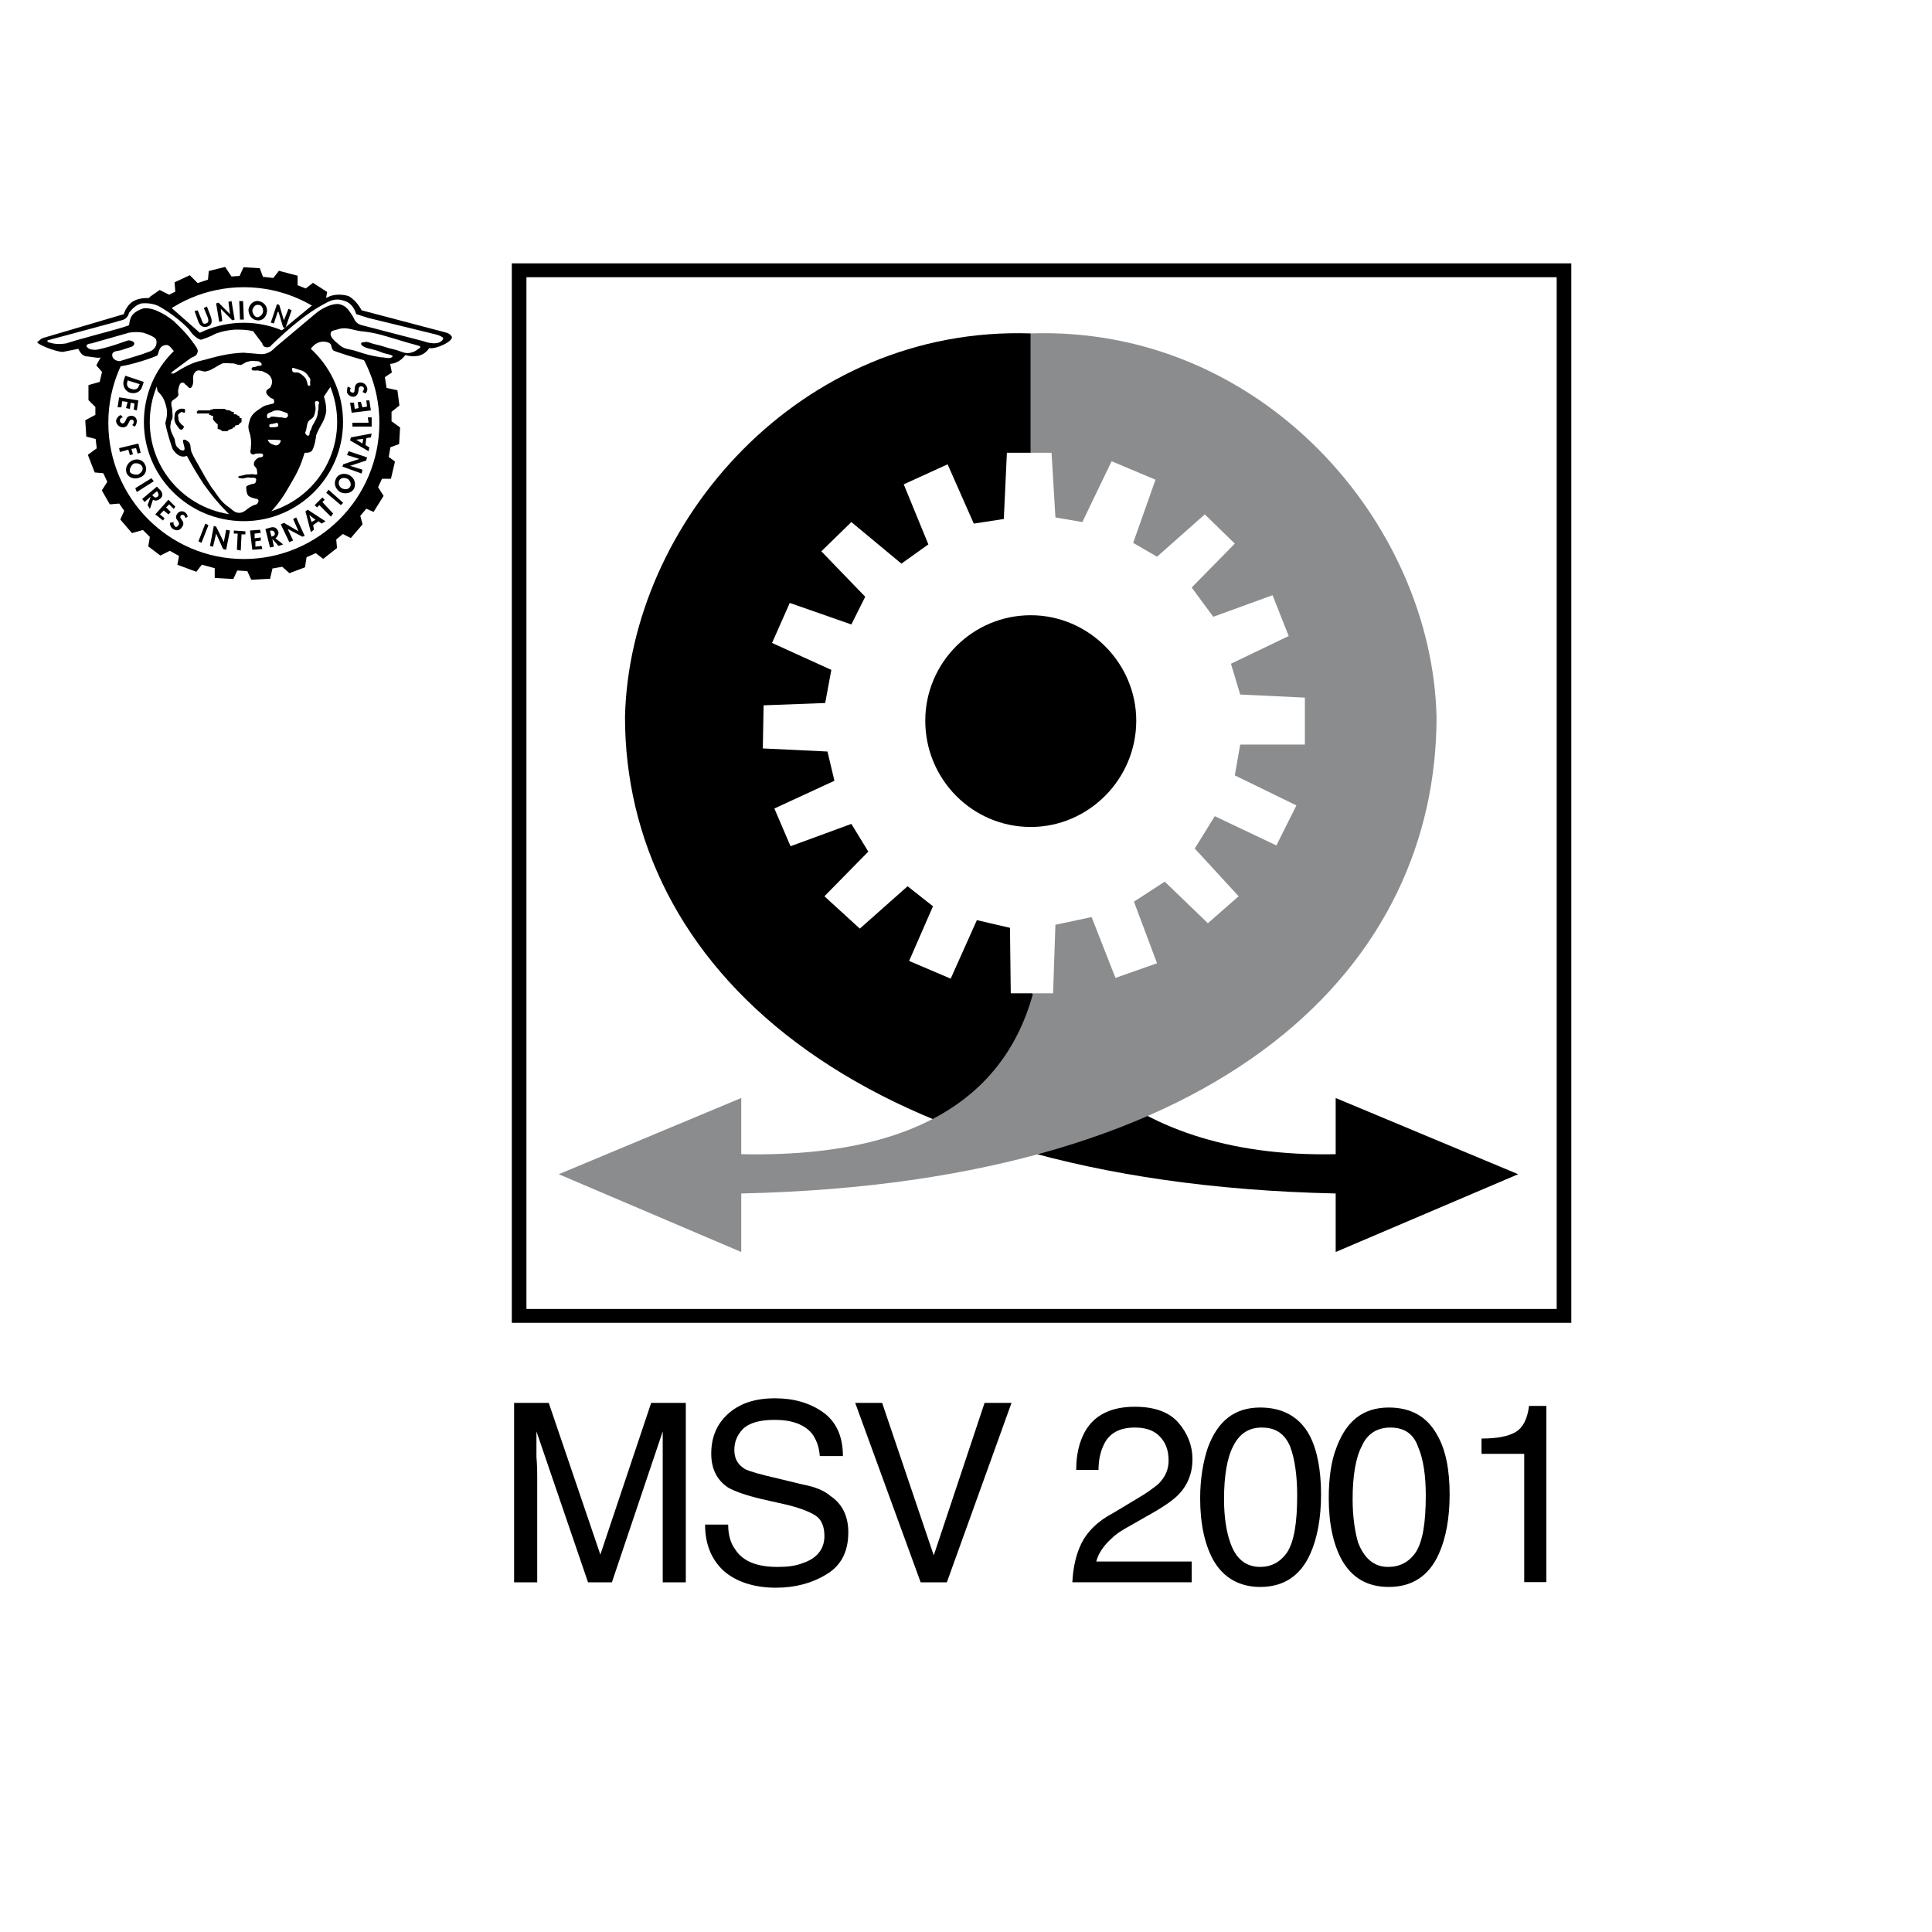
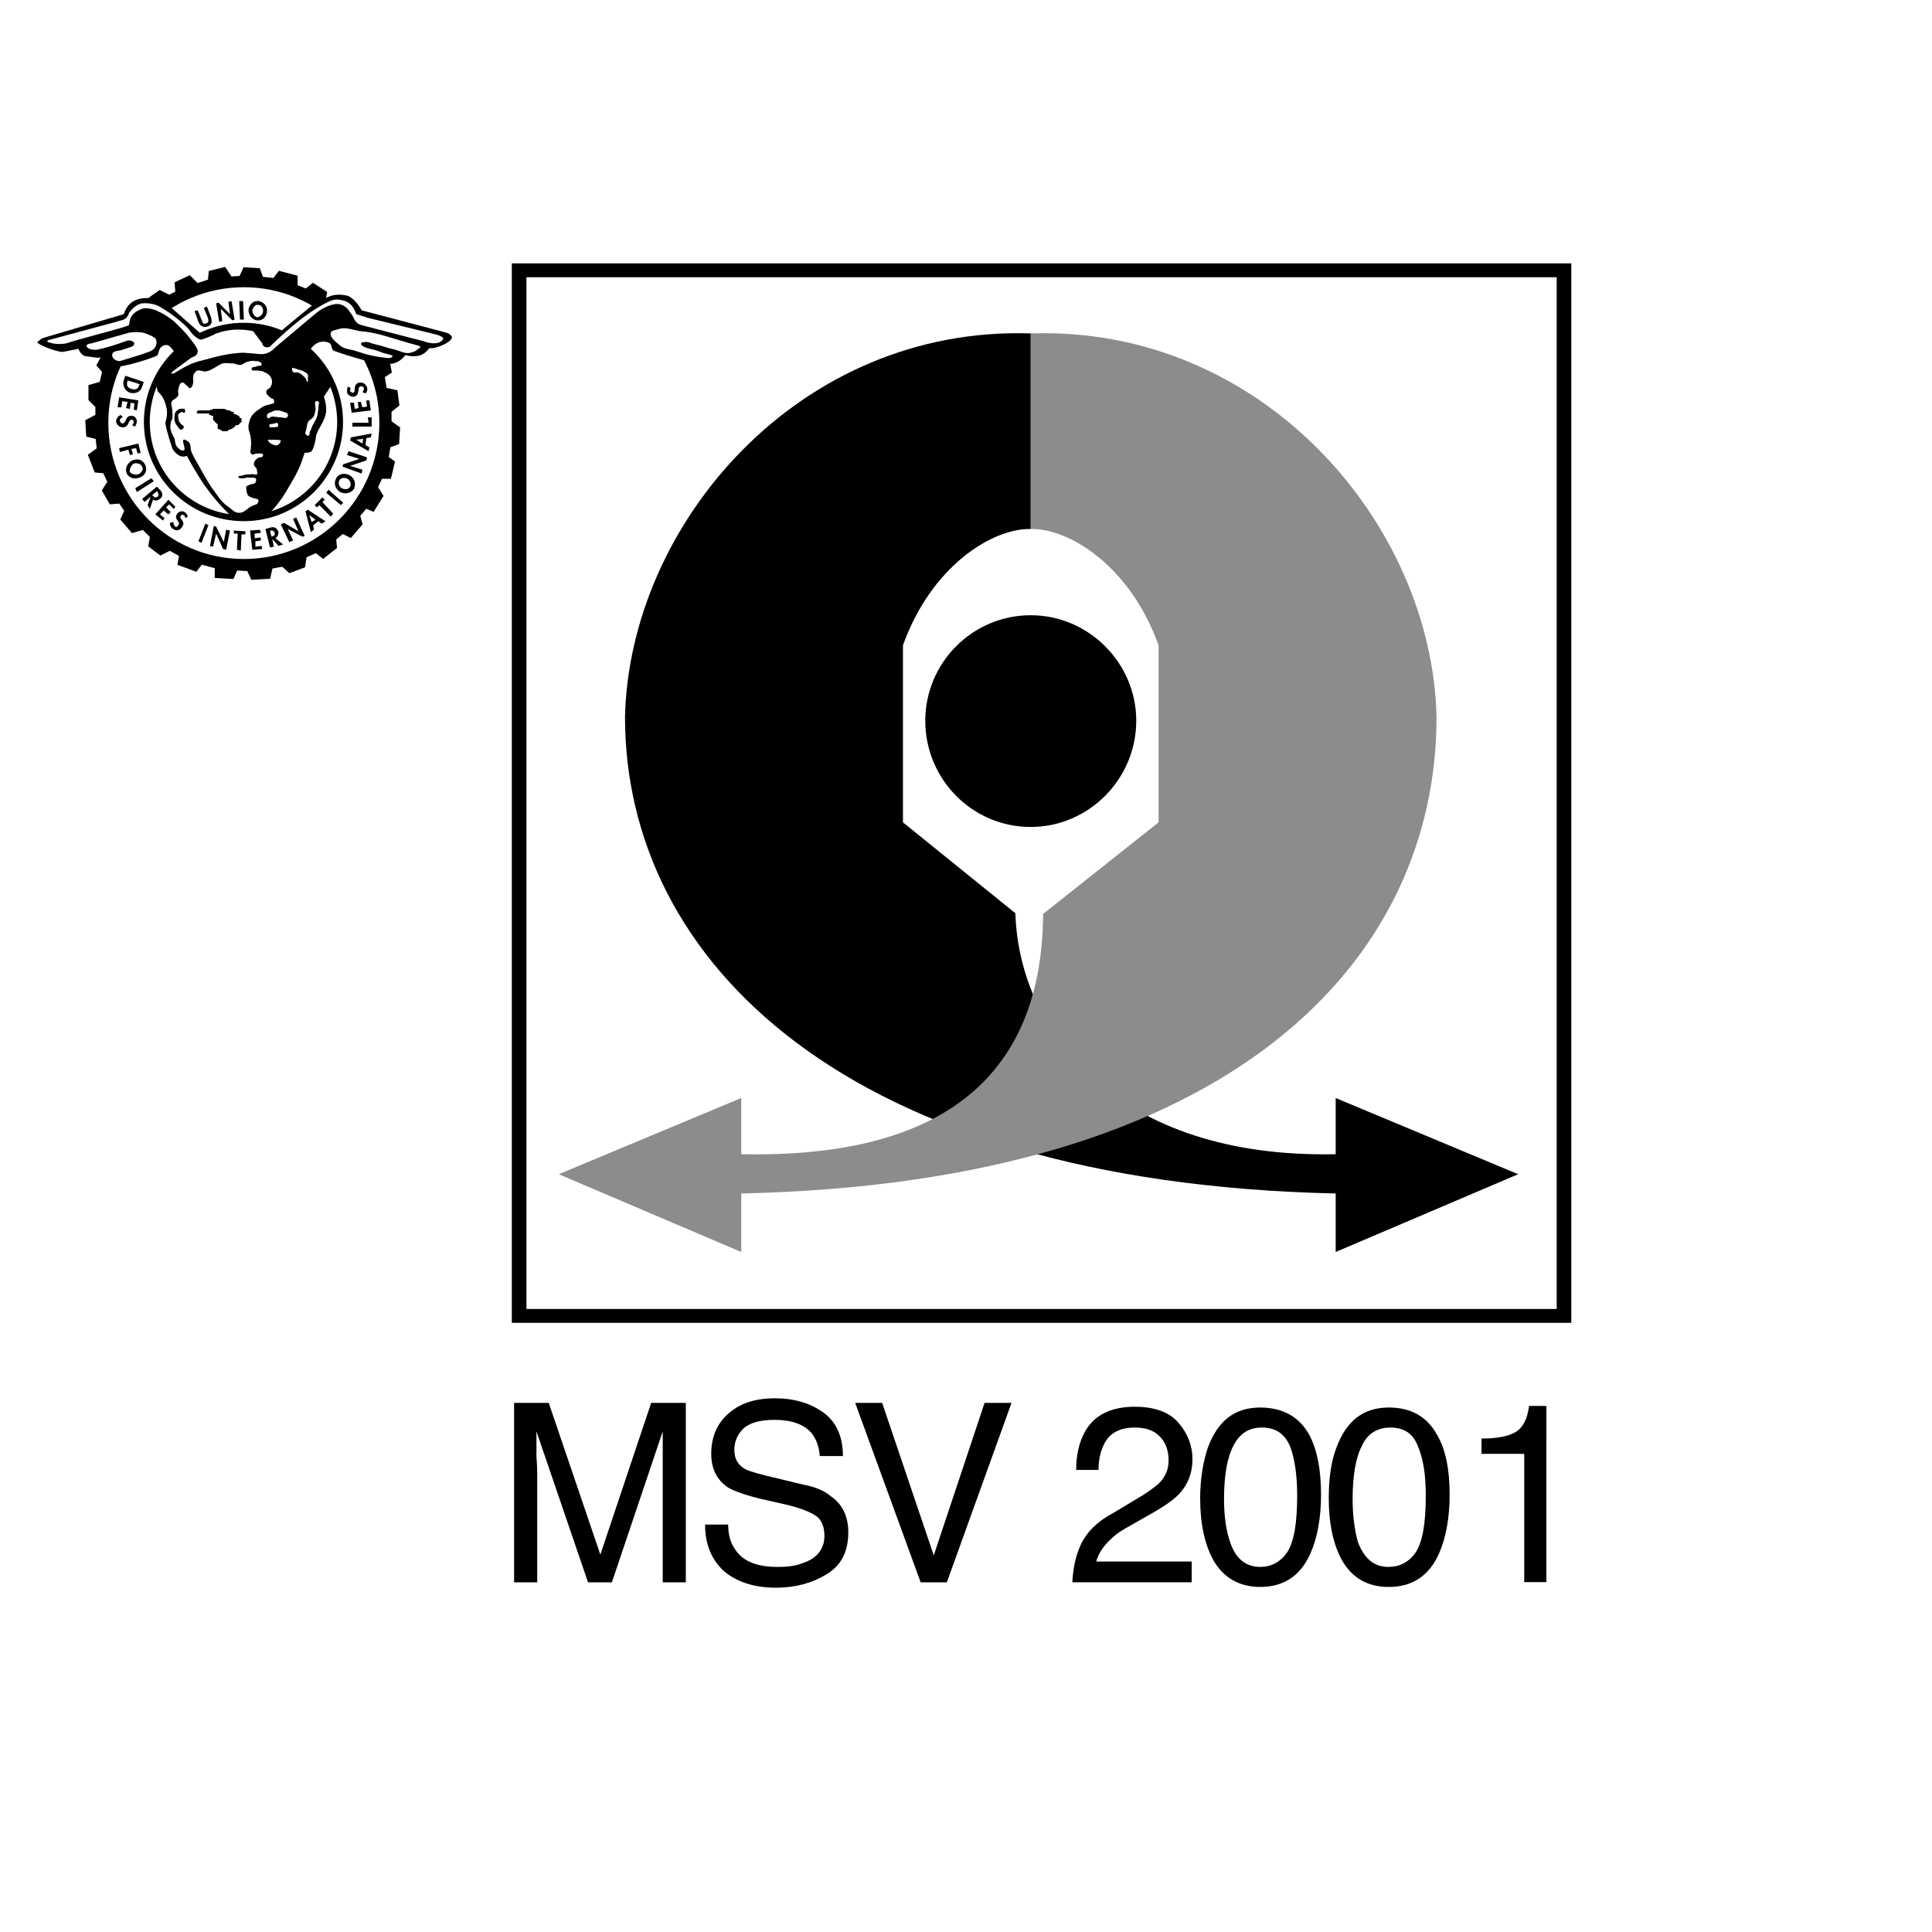
<svg xmlns="http://www.w3.org/2000/svg" version="1.0" id="Layer_1" x="0px" y="0px" width="192.756px" height="192.756px" viewBox="0 0 192.756 192.756" enable-background="new 0 0 192.756 192.756" xml:space="preserve">
  <g>
    <polygon fill-rule="evenodd" clip-rule="evenodd" fill="#FFFFFF" points="0,0 192.756,0 192.756,192.756 0,192.756 0,0  " />
    <polygon fill-rule="evenodd" clip-rule="evenodd" stroke="#000000" stroke-width="0.586" stroke-miterlimit="2.613" points="   18.875,27.811 17.722,28.348 17.799,29.271 16.877,29.731 15.956,29.271 15.187,29.808 10.423,35.57 9.963,36.414 10.501,37.029    10.193,38.335 9.118,38.642 9.118,39.794 9.809,40.486 9.809,41.562 8.811,42.099 8.887,43.329 9.809,43.56 9.963,44.865    9.118,45.479 9.656,46.862 10.501,46.939 11.039,48.092 10.501,48.937 11.116,50.012 12.038,49.935 12.729,50.934 12.345,51.78    13.267,52.855 14.342,52.547 15.264,53.469 15.11,54.39 16.032,55.082 16.954,54.622 18.184,55.312 18.03,56.157 19.489,56.696    20.027,56.004 21.717,56.465 21.717,57.386 23.099,57.464 23.484,56.619 24.866,56.696 25.251,57.541 26.71,57.464 26.941,56.465    28.247,56.234 28.938,56.849 30.167,56.388 30.321,55.39 31.55,54.852 32.242,55.39 33.318,54.544 33.24,53.7 34.162,52.931    34.93,53.315 35.852,52.24 35.622,51.394 36.466,50.396 37.158,50.704 37.925,49.474 37.389,48.629 37.925,47.477 38.771,47.477    39.079,46.17 38.464,45.709 38.693,44.405 39.539,44.097 39.616,42.792 38.771,42.176 38.771,40.947 39.539,40.332 39.386,39.18    38.311,38.949 38.08,37.489 38.771,37.029 38.617,36.261 32.165,30.116 32.318,29.271 31.243,28.578 30.551,29.117 29.399,28.656    29.399,27.733 27.94,27.35 27.401,28.042 26.019,27.888 25.711,27.042 24.482,26.966 24.099,27.811 22.946,27.888 22.332,26.966    21.103,27.273 21.025,28.118 19.642,28.578 18.875,27.811 18.875,27.811 18.875,27.811  " />
    <path fill-rule="evenodd" clip-rule="evenodd" fill="#FFFFFF" d="M10.808,42.176c0-7.452,6.069-13.521,13.521-13.521   c7.452,0,13.521,6.068,13.521,13.521c0,7.528-6.069,13.597-13.521,13.597C16.877,55.773,10.808,49.705,10.808,42.176L10.808,42.176   L10.808,42.176L10.808,42.176L10.808,42.176z" />
    <path fill="none" stroke="#000000" stroke-width="0.586" stroke-miterlimit="2.613" d="M14.65,42.099   c0-5.3,4.301-9.603,9.679-9.603c5.3,0,9.603,4.302,9.603,9.603c0,5.301-4.302,9.604-9.603,9.604   C18.951,51.703,14.65,47.4,14.65,42.099 M14.65,42.099L14.65,42.099L14.65,42.099" />
    <path fill-rule="evenodd" clip-rule="evenodd" d="M19.797,32.113c0.152,0.384,0.46,0.614,0.921,0.461   c0.461-0.153,0.461-0.538,0.308-0.999l0,0l-0.384-0.999l-0.307,0.153l0.383,0.922l0,0c0.077,0.23,0.154,0.538-0.153,0.614   c-0.308,0.154-0.384-0.153-0.461-0.384l0,0l-0.384-0.922l-0.308,0.077L19.797,32.113L19.797,32.113L19.797,32.113L19.797,32.113z" />
    <polygon fill-rule="evenodd" clip-rule="evenodd" points="21.871,32.113 22.177,32.036 22.023,30.807 22.023,30.807 23.176,31.959    23.407,31.882 23.099,30.039 22.792,30.116 22.946,31.343 22.946,31.343 21.793,30.192 21.564,30.269 21.871,32.113 21.871,32.113    21.871,32.113  " />
    <polygon fill-rule="evenodd" clip-rule="evenodd" points="24.252,30.039 23.868,30.039 23.944,31.882 24.329,31.882 24.252,30.039    24.252,30.039 24.252,30.039  " />
    <path fill-rule="evenodd" clip-rule="evenodd" d="M25.635,31.959c0.539,0.077,0.922-0.307,0.999-0.845s-0.308-0.999-0.846-1.076   c-0.537-0.077-0.922,0.384-0.998,0.845C24.79,31.422,25.098,31.882,25.635,31.959L25.635,31.959L25.635,31.959L25.635,31.959   L25.635,31.959z M25.788,30.422c0.308,0,0.461,0.308,0.461,0.615c0,0.306-0.307,0.615-0.614,0.615   c-0.308-0.077-0.461-0.461-0.461-0.692C25.251,30.653,25.481,30.346,25.788,30.422L25.788,30.422L25.788,30.422L25.788,30.422   L25.788,30.422z" />
-     <polygon fill-rule="evenodd" clip-rule="evenodd" points="27.017,32.189 27.325,32.266 27.709,31.114 27.786,31.114 28.247,32.65    28.477,32.727 29.091,30.96 28.785,30.807 28.324,31.959 28.324,31.959 27.862,30.422 27.632,30.346 27.017,32.189 27.017,32.189    27.017,32.189  " />
    <path fill-rule="evenodd" clip-rule="evenodd" d="M12.498,37.489l-0.153,0.462l0,0c-0.154,0.538,0.153,1.075,0.615,1.229   c0.538,0.154,1.076-0.076,1.228-0.614l0,0l0.154-0.462L12.498,37.489L12.498,37.489L12.498,37.489L12.498,37.489z M13.958,38.335   l-0.078,0.077l0,0c-0.076,0.384-0.384,0.537-0.769,0.384c-0.384-0.076-0.537-0.384-0.384-0.768l0,0v-0.077L13.958,38.335   L13.958,38.335L13.958,38.335L13.958,38.335z" />
    <polygon fill-rule="evenodd" clip-rule="evenodd" points="13.343,40.871 13.65,40.947 13.805,39.948 11.884,39.641 11.73,40.64    12.114,40.64 12.191,40.026 12.729,40.103 12.575,40.716 12.959,40.793 13.036,40.178 13.421,40.256 13.343,40.871 13.343,40.871    13.343,40.871  " />
    <path fill-rule="evenodd" clip-rule="evenodd" d="M13.421,42.56c0.152-0.077,0.229-0.384,0.229-0.538   c0-0.307-0.229-0.538-0.538-0.538c-0.307,0-0.461,0.153-0.537,0.384c-0.077,0.154-0.154,0.384-0.384,0.384   c-0.153-0.077-0.231-0.154-0.231-0.306c0-0.154,0.154-0.309,0.308-0.309l0,0l-0.23-0.229l0,0c-0.231,0.076-0.385,0.306-0.461,0.538   c0,0.383,0.308,0.69,0.691,0.69c0.615,0,0.537-0.768,0.844-0.768c0.154,0,0.231,0.078,0.231,0.23c0,0.154-0.077,0.231-0.153,0.308   l0,0L13.421,42.56L13.421,42.56L13.421,42.56L13.421,42.56z" />
    <polygon fill-rule="evenodd" clip-rule="evenodd" points="13.729,45.25 14.035,45.173 13.805,44.25 11.884,44.711 11.96,45.095    12.805,44.865 12.959,45.402 13.267,45.326 13.112,44.788 13.573,44.711 13.729,45.25 13.729,45.25 13.729,45.25  " />
    <path fill-rule="evenodd" clip-rule="evenodd" d="M12.651,47.247c0.231,0.462,0.846,0.614,1.307,0.384   c0.537-0.153,0.769-0.769,0.537-1.229c-0.229-0.538-0.766-0.692-1.305-0.46C12.729,46.17,12.421,46.708,12.651,47.247   L12.651,47.247L12.651,47.247L12.651,47.247L12.651,47.247z M14.188,46.555c0.154,0.307-0.076,0.614-0.383,0.768   c-0.231,0.077-0.692,0-0.845-0.23c-0.077-0.308,0.153-0.691,0.384-0.845C13.65,46.17,14.035,46.248,14.188,46.555L14.188,46.555   L14.188,46.555L14.188,46.555L14.188,46.555z" />
    <polygon fill-rule="evenodd" clip-rule="evenodd" points="15.341,48.015 15.11,47.708 13.497,48.706 13.65,49.091 15.341,48.015    15.341,48.015 15.341,48.015  " />
    <path fill-rule="evenodd" clip-rule="evenodd" d="M15.264,49.858c0.23,0.153,0.461,0.077,0.691-0.077   c0.307-0.23,0.307-0.538,0.077-0.845l0,0l-0.384-0.384l-1.46,1.229l0.231,0.307l0.615-0.538l0,0l-0.307,0.844l0.229,0.384   L15.264,49.858L15.264,49.858L15.264,49.858L15.264,49.858z M15.648,49.013l0.077,0.078l0,0c0.077,0.153,0.154,0.307,0,0.46   c-0.231,0.153-0.308,0.077-0.461-0.077l0,0l-0.077-0.077L15.648,49.013L15.648,49.013L15.648,49.013L15.648,49.013z" />
    <polygon fill-rule="evenodd" clip-rule="evenodd" points="17.338,50.78 17.492,50.549 16.801,49.858 15.494,51.319 16.263,51.933    16.417,51.703 15.956,51.319 16.339,50.934 16.801,51.319 17.031,51.087 16.57,50.626 16.877,50.319 17.338,50.78 17.338,50.78    17.338,50.78  " />
    <path fill-rule="evenodd" clip-rule="evenodd" d="M18.721,51.548c0-0.154-0.153-0.384-0.307-0.461   c-0.23-0.153-0.615-0.077-0.769,0.231c-0.153,0.229-0.077,0.461,0.076,0.614c0.077,0.153,0.231,0.308,0.077,0.461   c-0.077,0.153-0.23,0.23-0.307,0.153c-0.154-0.153-0.231-0.307-0.154-0.461l0,0l-0.384,0.077l0,0c0,0.231,0.077,0.462,0.307,0.615   c0.385,0.23,0.692,0.153,0.923-0.23c0.384-0.539-0.385-0.845-0.154-1.074c0-0.079,0.154-0.154,0.307-0.079   c0.078,0.079,0.154,0.154,0.154,0.309l0,0L18.721,51.548L18.721,51.548L18.721,51.548L18.721,51.548z" />
    <polygon fill-rule="evenodd" clip-rule="evenodd" points="20.795,52.394 20.486,52.24 19.797,54.006 20.103,54.16 20.795,52.394    20.795,52.394 20.795,52.394  " />
    <polygon fill-rule="evenodd" clip-rule="evenodd" points="20.949,54.468 21.256,54.544 21.564,53.239 21.564,53.239 22.254,54.774    22.562,54.852 22.946,52.931 22.562,52.855 22.332,54.084 22.332,54.084 21.564,52.547 21.333,52.47 20.949,54.468 20.949,54.468    20.949,54.468  " />
    <polygon fill-rule="evenodd" clip-rule="evenodd" points="24.099,53.315 24.482,53.315 24.482,53.008 23.33,52.931 23.33,53.239    23.714,53.239 23.638,54.852 24.021,54.928 24.099,53.315 24.099,53.315 24.099,53.315  " />
    <polygon fill-rule="evenodd" clip-rule="evenodd" points="26.019,53.162 25.942,52.855 24.944,52.931 25.174,54.852 26.173,54.774    26.096,54.468 25.481,54.544 25.481,54.006 26.019,53.93 26.019,53.623 25.404,53.7 25.404,53.239 26.019,53.162 26.019,53.162    26.019,53.162  " />
    <path fill-rule="evenodd" clip-rule="evenodd" d="M27.478,53.7c0.231-0.154,0.309-0.385,0.309-0.616   c-0.154-0.459-0.461-0.537-0.77-0.459l0,0l-0.537,0.153l0.461,1.844l0.384-0.078l-0.154-0.768l0,0l0.615,0.692l0.46-0.154   L27.478,53.7L27.478,53.7L27.478,53.7L27.478,53.7z M26.941,53.008l0.076-0.077l0,0c0.154,0,0.308,0,0.385,0.23   c0.076,0.23-0.077,0.308-0.307,0.384l0,0l0,0L26.941,53.008L26.941,53.008L26.941,53.008L26.941,53.008z" />
    <polygon fill-rule="evenodd" clip-rule="evenodd" points="28.861,54.084 29.245,53.93 28.708,52.778 28.708,52.778 30.167,53.545    30.398,53.469 29.553,51.625 29.245,51.78 29.783,53.008 29.783,53.008 28.324,52.163 28.016,52.317 28.861,54.084 28.861,54.084    28.861,54.084  " />
    <path fill-rule="evenodd" clip-rule="evenodd" d="M31.781,52.009l0.307,0.231l0.385-0.231l-1.767-1.152l-0.231,0.154l0.538,2.074   l0.308-0.229l-0.076-0.461L31.781,52.009L31.781,52.009L31.781,52.009L31.781,52.009z M31.473,51.856l-0.384,0.23l-0.23-0.692l0,0   L31.473,51.856L31.473,51.856L31.473,51.856L31.473,51.856z" />
    <polygon fill-rule="evenodd" clip-rule="evenodd" points="32.165,50.089 32.395,49.858 32.165,49.628 31.396,50.396 31.627,50.626    31.857,50.396 33.01,51.548 33.24,51.242 32.165,50.089 32.165,50.089 32.165,50.089  " />
    <polygon fill-rule="evenodd" clip-rule="evenodd" points="32.779,48.86 32.549,49.167 34.008,50.396 34.239,50.166 32.779,48.86    32.779,48.86 32.779,48.86  " />
    <path fill-rule="evenodd" clip-rule="evenodd" d="M35.314,48.783c0.23-0.538,0.076-1.074-0.461-1.383   c-0.461-0.23-1.076-0.153-1.306,0.309c-0.307,0.537-0.077,1.074,0.384,1.382C34.393,49.32,35.007,49.244,35.314,48.783   L35.314,48.783L35.314,48.783L35.314,48.783L35.314,48.783z M33.854,47.938c0.154-0.307,0.539-0.307,0.847-0.153   c0.229,0.153,0.383,0.538,0.229,0.769c-0.154,0.307-0.538,0.307-0.845,0.153C33.854,48.553,33.702,48.245,33.854,47.938   L33.854,47.938L33.854,47.938L33.854,47.938L33.854,47.938z" />
    <polygon fill-rule="evenodd" clip-rule="evenodd" points="36.083,47.247 36.159,46.862 34.93,46.478 34.93,46.478 36.543,45.941    36.62,45.632 34.776,45.018 34.623,45.402 35.852,45.787 35.852,45.787 34.239,46.324 34.162,46.555 36.083,47.247 36.083,47.247    36.083,47.247  " />
    <path fill-rule="evenodd" clip-rule="evenodd" d="M36.543,43.712l0.46-0.075l0.077-0.385l-2.074,0.385l-0.077,0.306l1.844,1.075   l0.076-0.384l-0.384-0.229L36.543,43.712L36.543,43.712L36.543,43.712L36.543,43.712z M36.236,43.79l-0.077,0.461l-0.614-0.384l0,0   L36.236,43.79L36.236,43.79L36.236,43.79L36.236,43.79z" />
    <polygon fill-rule="evenodd" clip-rule="evenodd" points="35.161,42.176 35.161,42.56 37.081,42.56 37.081,41.638 36.697,41.638    36.774,42.176 35.161,42.176 35.161,42.176 35.161,42.176  " />
    <polygon fill-rule="evenodd" clip-rule="evenodd" points="35.314,40.178 34.93,40.178 35.084,41.177 37.004,40.947 36.85,39.948    36.543,39.948 36.62,40.563 36.159,40.64 36.005,40.103 35.699,40.103 35.774,40.716 35.391,40.793 35.314,40.178 35.314,40.178    35.314,40.178  " />
    <path fill-rule="evenodd" clip-rule="evenodd" d="M34.701,38.566c-0.078,0.154-0.078,0.46-0.078,0.614   c0.153,0.308,0.461,0.461,0.768,0.385c0.308-0.154,0.308-0.307,0.384-0.615c0-0.153,0-0.308,0.154-0.383   c0.154-0.077,0.308,0,0.384,0.154c0,0.153-0.076,0.307-0.153,0.384l0,0l0.307,0.154l0,0c0.153-0.154,0.231-0.385,0.153-0.616   c-0.153-0.383-0.46-0.538-0.845-0.459c-0.613,0.23-0.229,0.922-0.538,0.998c-0.152,0-0.229-0.076-0.306-0.153   c0-0.154,0-0.23,0.077-0.307l0,0L34.701,38.566L34.701,38.566L34.701,38.566L34.701,38.566z" />
    <path fill-rule="evenodd" clip-rule="evenodd" d="M4.279,33.726l8.066-2.383l0,0c0.46-1.305,1.305-1.612,2.459-1.612   c0.613-0.077,0.998,0,1.535,0.308l0,0l3.841,3.38l2.458-0.692l2.688-0.153l2.613,0.538l1.382-1.152l2.151-1.767l1.383-0.614l0,0   c0.691-0.308,1.69-0.155,1.998,0c0.461,0.306,0.845,0.691,1.229,1.382l0,0l8.45,2.228l0,0c0.23,0.077,0.384,0.154,0.538,0.384   c0.229,0.462-1.614,1.306-2.228,1.152c-0.307,0.385-0.537,0.615-1.076,0.769c-0.46,0.077-0.845,0.077-1.306-0.076   c-0.383,0.46-0.691,0.69-1.229,0.845c-0.384,0.077-1.229,0.152-1.921-0.077c-1.689-0.384-3.993-1.152-4.071-1.229   c-0.308-0.384,0-0.692-0.691-0.845c-0.846-0.153-1.383,0.384-1.69,0.921l0,0l0.769,0.922l1.229,1.843l0.231,0.615l-0.769,1.152l0,0   c0.154,0.538,0.23,0.845,0.23,1.382c-0.077,1-0.615,1.46-0.999,2.458c0,0.077-0.153,1.229-0.461,1.613   c-0.23,0.155-0.384,0.155-0.691,0.155c-0.385,1.229-0.692,1.92-1.382,3.072c-0.692,1.229-1.153,1.92-2.152,2.997l0,0l-1.919,0.461   l-1.845-0.154l0,0c-1.151-1.153-1.767-1.844-2.765-3.227c-0.692-1.075-1.076-1.69-1.69-2.843c-0.538,0.23-0.999-0.077-1.383-0.614   c-0.076-0.077-0.691-1.997-0.768-2.688c0.229-0.767,0.229-1.229,0-1.92c-0.154-0.539-0.384-0.846-0.768-1.23l0,0l-0.154-0.768   l0.768-1.537l1.229-1.382l0,0c-0.384-0.538-0.692-0.921-0.921-0.921c-0.922,0-0.769,0.999-1,1.075   c-1.075,0.461-3.227,1.075-3.918,1.075c-0.691,0.077-0.999-0.461-1.382-0.998c-0.539,0.23-0.846,0.076-1.537,0   c-0.538,0-0.768-0.308-0.998-0.769l0,0l-1.536,0.308l0,0c-0.769,0-2.767-0.846-2.535-0.999C3.972,33.958,4.048,33.803,4.279,33.726   L4.279,33.726L4.279,33.726L4.279,33.726L4.279,33.726z" />
    <path fill-rule="evenodd" clip-rule="evenodd" fill="#FFFFFF" d="M32.165,30.422c0.691-0.384,1.228-0.691,1.997-0.461   c0.768,0.154,1.152,0.691,1.383,1.382l0,0l1.229,0.385l6.607,1.614l0,0c0.306,0.077,0.537,0.153,0.768,0.307   c0.23,0.154-0.153,0.461-0.384,0.538c-0.461,0.154-1.153,0-1.537-0.152l0,0l-6.223-1.614l0,0c-0.691-0.231-0.615-0.692-0.998-1.153   c-0.307-0.46-0.538-0.768-1.153-0.921c-0.384-0.077-1.382,0.076-2.535,1.076l0,0l-3.842,3.227l0,0   c-0.307,0.307-0.461,0.46-0.92,0.614c-0.461,0.154-0.922,0-2.305-0.076c-1.613,0.076-2.612,0.384-4.072,0.768   c-1.076,0.23-1.844,0.691-2.842,1.305l0,0h-0.308l0.23-0.23l1.768-1.306l0,0c0.538-0.23,0.614-0.307,0.69-0.614   c0.078-0.23-0.153-0.538-0.614-1.151c-0.614-0.846-1.306-1.461-1.766-1.922c-0.616-0.46-0.922-0.692-1.613-0.999   c-0.461-0.23-1.23-0.384-1.538-0.23c-1.305,0.46-1.228,1.229-1.305,1.614c-0.078,0.153-3.15,0.921-5.301,1.537l0,0l-0.999,0.306   l0,0c-0.537,0.078-0.844,0.078-1.306,0c-0.23-0.077-0.384-0.077-0.537-0.153l0,0v-0.153l6.837-1.845l0,0   c0.153-0.077,0.614-0.154,0.768-0.231c0.307-0.154,0.46-0.384,0.538-0.691c0.384-0.46,0.69-0.768,1.229-0.921   c0.693-0.077,1.46,0.077,1.921,0.384c0.922,0.538,2.074,1.383,2.843,2.228c0.306,0.538,0.999,1.077,1.228,1   c0.231-0.077,0.922-0.308,1.461-0.615c0.69-0.23,1.075-0.307,1.843-0.384c0.692,0,1.153,0,1.844,0.154l0,0l0.922,1.228l0,0   c0,0.231,0.229,0.385,0.46,0.385c0.23,0,0.383-0.077,0.461-0.23C29.016,32.574,30.628,31.267,32.165,30.422L32.165,30.422   L32.165,30.422L32.165,30.422L32.165,30.422z" />
    <path fill-rule="evenodd" clip-rule="evenodd" fill="#FFFFFF" d="M14.266,33.188c0.539,0.154,1.229,0.461,1.306,0.692   c0.154,0.46-0.077,0.921-0.538,1.151l0,0l-0.846,0.308l-2.228,0.69l0,0c-0.383,0-0.768-0.229-0.768-0.613   c0-0.385,0.461-0.385,0.846-0.461l0,0l1.152-0.384l0,0c0.46-0.308,0.077-0.614-0.385-0.614c-0.307,0.077-1.613,0.614-3.072,0.921   c-0.538,0.077-0.999-0.077-1.076-0.307c-0.154-0.153,0.229-0.308,0.461-0.308l0,0l3.765-1.075l0,0   C13.421,33.111,13.729,33.111,14.266,33.188L14.266,33.188L14.266,33.188L14.266,33.188L14.266,33.188z" />
    <path fill-rule="evenodd" clip-rule="evenodd" fill="#FFFFFF" d="M41.92,34.571c0-0.077-1.076-0.308-1.767-0.537   c-1.614-0.462-2.535-0.846-4.226-0.999c-0.921-0.154-1.458-0.461-2.303-0.154c-0.232,0.077-0.538,0.077-0.615,0.307   c-0.154,0.384,0.383,0.846,0.768,1.153c0.538,0.538,1.076,0.46,1.768,0.691c0.921,0.308,1.459,0.461,2.458,0.614   c0.307,0,0.461,0.077,0.767,0.077c0.078,0,0.231,0,0.308-0.077c0.384-0.229-0.539-0.307-0.922-0.46   c-0.538-0.23-0.921-0.308-1.537-0.462c-0.23-0.076-0.768-0.306-0.537-0.538c0.077-0.076,0.229,0,0.384-0.076   c0.384,0,0.538,0.153,0.922,0.23c0.768,0.153,1.229,0.383,1.998,0.538C40,35.032,40.384,35.339,41,35.186   c0.23-0.077,0.307-0.077,0.538-0.23C41.691,34.801,41.998,34.724,41.92,34.571L41.92,34.571L41.92,34.571L41.92,34.571   L41.92,34.571z" />
-     <path fill-rule="evenodd" clip-rule="evenodd" fill="#FFFFFF" d="M30.244,37.029c-0.153-0.077-0.231-0.077-0.461-0.154   s-0.614-0.23-0.614-0.154c-0.077,0.077,0,0.154,0,0.308c0.154,0.23,0.384,0.076,0.614,0.153c0.308,0.153,0.385,0.23,0.615,0.461   c0.153,0.153,0.153,0.23,0.23,0.46c0.077,0.154,0,0.385,0.23,0.385c0.153,0,0.078-0.23,0.078-0.385c0.076-0.23,0-0.383-0.155-0.538   C30.628,37.259,30.474,37.183,30.244,37.029L30.244,37.029L30.244,37.029L30.244,37.029L30.244,37.029z" />
+     <path fill-rule="evenodd" clip-rule="evenodd" fill="#FFFFFF" d="M30.244,37.029c-0.153-0.077-0.231-0.077-0.461-0.154   s-0.614-0.23-0.614-0.154c-0.077,0.077,0,0.154,0,0.308c0.154,0.23,0.384,0.076,0.614,0.153c0.308,0.153,0.385,0.23,0.615,0.461   c0.153,0.153,0.153,0.23,0.23,0.46c0.153,0,0.078-0.23,0.078-0.385c0.076-0.23,0-0.383-0.155-0.538   C30.628,37.259,30.474,37.183,30.244,37.029L30.244,37.029L30.244,37.029L30.244,37.029L30.244,37.029z" />
    <path fill-rule="evenodd" clip-rule="evenodd" fill="#FFFFFF" d="M31.781,40.41c0-0.153,0.153-0.231,0-0.307   c0-0.077-0.078-0.077-0.154-0.077c-0.384-0.078-0.077,0.538-0.154,0.921c-0.077,0.307-0.077,0.462-0.23,0.691   c-0.154,0.154-0.307,0.23-0.462,0.384c-0.23,0.384-0.153,0.769-0.307,1.075c-0.076,0.155,0.077,0.308,0.231,0.385   c0.231,0,0.153-0.307,0.231-0.461c0.153-0.229,0.153-0.384,0.23-0.538c0.153-0.307,0.23-0.384,0.384-0.691   c0.077-0.231,0.153-0.383,0.153-0.691C31.781,40.871,31.781,40.716,31.781,40.41L31.781,40.41L31.781,40.41L31.781,40.41   L31.781,40.41z" />
    <path fill-rule="evenodd" clip-rule="evenodd" fill="#FFFFFF" d="M28.708,41.331c0-0.154-0.23-0.154-0.384-0.23   c-0.23-0.077-0.384-0.154-0.615-0.154c-0.231,0-0.384,0-0.614,0.154c-0.231,0.076-0.461,0.153-0.461,0.384   c0,0.077,0,0.153,0.077,0.23c0.076,0.077,0.23-0.077,0.384-0.154c0.383,0,0.614,0.077,0.921,0.077c0.23,0,0.461,0.154,0.614,0   C28.708,41.562,28.785,41.485,28.708,41.331L28.708,41.331L28.708,41.331L28.708,41.331L28.708,41.331z" />
    <path fill-rule="evenodd" clip-rule="evenodd" fill="#FFFFFF" d="M27.709,42.253c0-0.154-0.231,0-0.384,0   c-0.154,0.077-0.384,0-0.461,0.154c0,0.077,0,0.153,0.077,0.23c0.076,0,0.691,0,0.768-0.077S27.786,42.407,27.709,42.253   L27.709,42.253L27.709,42.253L27.709,42.253L27.709,42.253z" />
    <path fill-rule="evenodd" clip-rule="evenodd" fill="#FFFFFF" d="M26.71,43.867c0.076,0.23,0.23,0.384,0.46,0.461   c0.23,0.077,0.307,0.153,0.538,0.077c0.153-0.077,0.307-0.308,0.307-0.461C28.093,43.867,26.71,43.867,26.71,43.867L26.71,43.867   L26.71,43.867L26.71,43.867L26.71,43.867z" />
    <path fill-rule="evenodd" clip-rule="evenodd" fill="#FFFFFF" d="M26.019,36.184c-0.153-0.154-0.308-0.154-0.537-0.154   c-0.308-0.076-0.537,0-0.846,0.077c-0.231,0.077-0.384,0.231-0.614,0.307c-0.307,0-0.461-0.076-0.691-0.152   c-0.461,0-0.769-0.077-1.153,0c-0.307,0.152-0.46,0.229-0.69,0.384c-0.308,0.154-0.461,0.307-0.845,0.384   c-0.385,0.153-0.692-0.23-1.076,0c-0.229,0.23-0.307,0.384-0.307,0.768c0.078,0.385-0.078,0.923-0.308,0.923   c-0.153,0-0.23-0.231-0.383-0.308s-0.153-0.23-0.307-0.23c-0.308-0.078-0.384,0.307-0.461,0.614c-0.077,0.23,0,0.384,0,0.615   c-0.153,0.384-0.538,0.384-0.691,0.692c-0.077,0.307,0.077,0.538,0.077,0.844c0,0.307,0.076,0.538,0,0.846   c-0.077,0.154-0.154,0.23-0.154,0.46c-0.154,0.615,0.154,0.999,0.384,1.537c0.077,0.385,0.077,0.691,0.384,0.922   c0.154,0.153,0.231,0.231,0.461,0.231c0.46,0-0.308-1.153,0.154-1.076c0.153,0,0.153,0.077,0.307,0.153   c0.384,0.231,0.23,0.692,0.384,1.076c0.232,0.537,0.385,0.768,0.692,1.306c0.46,0.845,0.768,1.383,1.306,2.228   c0.614,0.769,0.845,1.383,1.766,1.998c0.307,0.23,0.538,0.538,0.999,0.538c0.537,0,0.768-0.461,1.306-0.692   c0.23-0.154,0.461-0.077,0.537-0.307c0.077-0.077,0.077-0.154,0.077-0.23c-0.077-0.23-0.307-0.153-0.461-0.23   c-0.229-0.077-0.307-0.077-0.537-0.23c-0.23-0.23-0.23-0.845-0.23-0.921c0.154-0.155,0.307-0.155,0.46-0.231   c0.154-0.077,0.307,0,0.461-0.155c0-0.075,0.077-0.152,0.077-0.306c0-0.307-0.46-0.152-0.768-0.23   c-0.308,0-0.461,0.154-0.769,0.078c-0.077,0-0.154,0-0.229-0.078c-0.154-0.153,0.307-0.153,0.537-0.23   c0.231-0.077,0.307-0.077,0.616-0.077c0.229-0.076,0.614,0.077,0.69,0c0.076-0.153,0-0.23,0-0.383c0-0.308-0.308-0.384-0.308-0.616   c0-0.307,0.154-0.46,0.384-0.614c0.154-0.153,0.538,0,0.538-0.307c0-0.229-0.384-0.153-0.691-0.153   c-0.154,0-0.231,0.153-0.384,0.077c-0.229-0.077-0.229-0.308-0.154-0.538c0.078-0.845,0-1.076-0.076-1.459   c-0.154-0.461-0.231-0.769-0.078-1.23c0.154-0.69,0.538-0.998,1.152-1.383c0.384-0.306,0.692-0.306,1.229-0.459   c0.077,0,0.154-0.154,0.077-0.308c0-0.231-0.23-0.154-0.384-0.308c-0.155-0.153-0.384-0.307-0.384-0.537   c0-0.308,0.384-0.308,0.459-0.538c0.154-0.308,0.154-0.538,0.078-0.769c-0.154-0.384-0.384-0.538-0.769-0.691   c-0.23-0.153-0.384-0.076-0.615-0.153c-0.229,0-0.613,0.077-0.613-0.153c0-0.231,0.306-0.154,0.46-0.231   c0.23-0.154,0.615,0,0.538-0.23C26.096,36.261,26.096,36.261,26.019,36.184L26.019,36.184L26.019,36.184L26.019,36.184   L26.019,36.184z" />
    <path fill-rule="evenodd" clip-rule="evenodd" d="M18.414,40.793c0,0-0.461-0.077-0.615,0.078c-0.307,0.153-0.384,0.383-0.384,0.69   c-0.077,0.385,0.077,0.691,0.307,0.999c0.154,0.154,0.154,0.308,0.385,0.308c0.077,0,0.154-0.077,0.23-0.231   c0.078-0.153-0.23-0.23-0.307-0.384c-0.154-0.154-0.231-0.306-0.231-0.538c0-0.154-0.077-0.23,0-0.384   c0.077-0.077,0.154-0.154,0.308-0.23c0.077,0,0.154,0.076,0.308,0.076C18.49,41.101,18.49,40.947,18.414,40.793L18.414,40.793   L18.414,40.793L18.414,40.793L18.414,40.793z" />
    <path fill-rule="evenodd" clip-rule="evenodd" d="M21.256,40.793h1.152l0,0c0,0,0.153,0.154,0.538,0.154   c0,0.078,0.23,0.154,0.384,0.154l0,0v0.23h0.23l0,0c0.077,0.078,0.154,0.154,0.307,0.154c0,0.23,0.077,0.23,0.231,0.23l0,0v0.384   l0,0c0,0-0.307,0.231-0.307,0.308c-0.154,0-0.385,0-0.385,0.23c-0.154,0-0.23,0.077-0.23,0.155c-0.077,0-0.46,0.077-0.46,0.229l0,0   h-0.539l0,0c0,0-0.078-0.153-0.46-0.229l0,0V42.33l0,0c-0.153-0.077-0.385-0.383-0.461-0.461l0,0v-0.384l0,0   c-0.384,0,0-0.076-0.384-0.076l0,0v-0.155h-1.23v-0.229l0,0c0.155,0,0.077,0.077,0.077-0.078l0,0h1.23l0,0   C21.103,40.716,21.103,41.024,21.256,40.793L21.256,40.793L21.256,40.793L21.256,40.793L21.256,40.793z" />
    <polygon fill-rule="evenodd" clip-rule="evenodd" fill="#FFFFFF" points="51.831,26.966 156.076,26.966 156.076,131.289    51.831,131.289 51.831,26.966 51.831,26.966 51.831,26.966  " />
    <path fill-rule="evenodd" clip-rule="evenodd" d="M156.076,26.274H51.063V131.98h105.706V26.274H156.076L156.076,26.274   L156.076,26.274z M155.31,27.657c0,1.46,0,101.482,0,102.939c-1.384,0-101.405,0-102.788,0c0-1.457,0-101.479,0-102.939   C53.905,27.657,153.926,27.657,155.31,27.657L155.31,27.657L155.31,27.657L155.31,27.657z" />
    <path fill-rule="evenodd" clip-rule="evenodd" d="M102.84,52.778V33.265l0,0c-23.046-0.769-40.023,18.897-40.484,38.257   c0,24.352,21.97,46.476,70.905,47.552l0,0v5.838l18.207-7.76l-18.207-7.604v5.607l0,0c-21.817,0.461-31.573-12.137-31.958-24.044   l0,0l-11.215-9.065V64.377l0,0C92.929,56.465,98.999,52.701,102.84,52.778L102.84,52.778L102.84,52.778L102.84,52.778   L102.84,52.778z" />
    <path fill-rule="evenodd" clip-rule="evenodd" fill="#8A8C8E" d="M102.84,52.778V33.265l0,0   c23.047-0.769,40.024,18.897,40.484,38.257c0,24.352-20.357,46.476-69.37,47.552l0,0v5.838l-18.206-7.76l18.206-7.604v5.607l0,0   c21.818,0.461,30.038-9.295,30.113-23.968l0,0l11.525-9.142V64.377l0,0C112.75,56.465,106.681,52.701,102.84,52.778L102.84,52.778   L102.84,52.778L102.84,52.778L102.84,52.778z" />
-     <polygon fill-rule="evenodd" clip-rule="evenodd" fill="#FFFFFF" points="107.986,52.086 105.299,51.625 104.914,45.173    100.458,45.173 100.151,51.78 97.155,52.24 94.543,46.324 90.165,48.322 92.623,54.314 89.934,56.234 84.941,52.086 81.944,55.005    86.323,59.538 84.941,62.304 78.795,60.153 77.028,64.147 82.943,66.836 82.329,70.139 76.184,70.37 76.106,74.671 82.559,74.979    83.251,77.897 77.259,80.664 78.871,84.428 84.941,82.2 86.63,84.965 82.252,89.421 85.785,92.647 90.549,88.422 93.084,90.42    90.703,95.874 94.851,97.641 97.462,91.802 100.766,92.57 100.843,99.1 105.067,99.1 105.299,92.264 108.909,91.496 111.29,97.564    115.438,96.105 113.134,89.959 116.207,87.962 120.509,92.11 123.581,89.421 119.202,84.658 121.2,81.432 127.346,84.351    129.343,80.356 123.198,77.36 123.735,74.288 130.188,74.288 130.188,69.601 123.735,69.294 122.813,66.221 128.574,63.455    126.963,59.384 121.046,61.536 118.896,58.616 123.198,54.237 120.201,51.319 115.438,55.543 113.057,54.16 115.284,47.861    110.906,46.017 107.986,52.086 107.986,52.086 107.986,52.086  " />
    <path fill-rule="evenodd" clip-rule="evenodd" d="M102.84,61.382c-5.838,0-10.525,4.761-10.525,10.524   c0,5.838,4.687,10.601,10.525,10.601c5.762,0,10.524-4.763,10.524-10.601C113.364,66.143,108.602,61.382,102.84,61.382   L102.84,61.382L102.84,61.382L102.84,61.382L102.84,61.382z" />
    <path fill-rule="evenodd" clip-rule="evenodd" d="M51.292,157.869v-17.9h3.458l5.147,15.135l5.07-15.135h3.457v17.9H66.12v-10.525   l0,0c0-0.383,0-0.998,0-1.844s0-1.766,0-2.688l0,0l-5.071,15.057h-2.381l-5.147-15.057v0.537l0,0c0,0.461,0,1.076,0,1.998   c0.077,0.922,0.077,1.535,0.077,1.996l0,0v10.525H51.292L51.292,157.869L51.292,157.869z" />
    <path fill-rule="evenodd" clip-rule="evenodd" d="M70.345,152.107h2.305l0,0c0,0.998,0.23,1.844,0.691,2.459   c0.768,1.229,2.228,1.766,4.225,1.766c0.922,0,1.768-0.076,2.535-0.385c1.382-0.459,2.151-1.381,2.151-2.688   c0-0.998-0.308-1.691-0.921-2.074c-0.615-0.385-1.614-0.77-2.92-1.076l0,0l-2.381-0.537l0,0c-1.614-0.385-2.688-0.768-3.38-1.152   c-1.153-0.768-1.69-1.92-1.69-3.381c0-1.613,0.537-2.92,1.613-3.918c1.152-1.074,2.688-1.613,4.763-1.613   c1.844,0,3.458,0.461,4.764,1.383c1.305,0.922,1.997,2.383,1.997,4.379l0,0h-2.305l0,0c-0.076-0.998-0.383-1.689-0.768-2.227   c-0.768-0.924-1.998-1.383-3.764-1.383c-1.46,0-2.458,0.307-3.073,0.844c-0.615,0.615-0.922,1.307-0.922,2.15   c0,0.846,0.307,1.461,1.075,1.922c0.462,0.23,1.538,0.539,3.227,0.922l0,0l2.535,0.615l0,0c1.23,0.229,2.151,0.613,2.766,1.152   c1.152,0.768,1.767,1.996,1.767,3.609c0,1.998-0.768,3.381-2.228,4.225c-1.382,0.846-3.072,1.307-4.993,1.307   c-2.228,0-3.995-0.615-5.224-1.689C70.959,155.564,70.345,154.027,70.345,152.107L70.345,152.107L70.345,152.107L70.345,152.107z" />
    <polygon fill-rule="evenodd" clip-rule="evenodd" points="85.324,139.969 88.013,139.969 93.161,155.18 98.23,139.969    100.919,139.969 94.467,157.869 91.855,157.869 85.324,139.969 85.324,139.969  " />
    <path fill-rule="evenodd" clip-rule="evenodd" d="M106.988,157.869c0.076-1.537,0.385-2.842,0.922-3.918   c0.538-1.076,1.537-2.152,3.149-2.996l0,0l2.305-1.383l0,0c1.075-0.615,1.767-1.152,2.229-1.537   c0.69-0.691,0.999-1.459,0.999-2.303c0-1.078-0.309-1.846-0.923-2.459c-0.614-0.615-1.459-0.846-2.458-0.846   c-1.461,0-2.535,0.537-3.072,1.689c-0.308,0.615-0.539,1.461-0.539,2.537l0,0h-2.227l0,0c0-1.537,0.307-2.768,0.845-3.766   c0.922-1.689,2.611-2.535,4.993-2.535c1.997,0,3.457,0.537,4.379,1.613s1.383,2.305,1.383,3.611c0,1.383-0.461,2.611-1.46,3.609   c-0.538,0.537-1.537,1.229-3.073,2.074l0,0l-1.613,0.922l0,0c-0.845,0.461-1.459,0.846-1.92,1.307   c-0.768,0.691-1.307,1.459-1.535,2.305l0,0h9.524v2.074H106.988L106.988,157.869L106.988,157.869z" />
    <path fill-rule="evenodd" clip-rule="evenodd" d="M122.736,153.875c-0.384-1.076-0.614-2.535-0.614-4.303   c0-2.305,0.308-4.148,0.922-5.301c0.614-1.229,1.537-1.844,2.843-1.844c1.383,0,2.304,0.615,2.842,1.922   c0.461,1.229,0.691,2.918,0.691,4.838c0,2.766-0.308,4.609-0.999,5.686c-0.69,0.998-1.612,1.459-2.688,1.459   C124.273,156.332,123.274,155.488,122.736,153.875L122.736,153.875L122.736,153.875L122.736,153.875z M120.509,144.426   c-0.461,1.381-0.769,3.072-0.769,5.07c0,2.535,0.461,4.609,1.306,6.145c1,1.768,2.612,2.689,4.687,2.689   c2.306,0,3.995-1.076,4.993-3.303c0.691-1.537,1.075-3.535,1.075-5.916c0-2.457-0.384-4.457-1.152-5.916   c-0.998-1.844-2.688-2.766-4.916-2.766C123.198,140.43,121.507,141.736,120.509,144.426L120.509,144.426L120.509,144.426   L120.509,144.426z" />
    <path fill-rule="evenodd" clip-rule="evenodd" d="M135.488,153.875c-0.307-1.076-0.537-2.535-0.537-4.303   c0-2.305,0.307-4.148,0.922-5.301c0.538-1.229,1.537-1.844,2.842-1.844c1.383,0,2.306,0.615,2.767,1.922   c0.537,1.229,0.769,2.918,0.769,4.838c0,2.766-0.309,4.609-1,5.686c-0.691,0.998-1.612,1.459-2.766,1.459   C137.102,156.332,136.103,155.488,135.488,153.875L135.488,153.875L135.488,153.875L135.488,153.875z M133.338,144.426   c-0.538,1.381-0.768,3.072-0.768,5.07c0,2.535,0.461,4.609,1.306,6.145c1,1.768,2.535,2.689,4.686,2.689   c2.305,0,3.995-1.076,4.994-3.303c0.69-1.537,1.075-3.535,1.075-5.916c0-2.457-0.385-4.457-1.229-5.916   c-1-1.844-2.613-2.766-4.841-2.766C136.027,140.43,134.335,141.736,133.338,144.426L133.338,144.426L133.338,144.426   L133.338,144.426z" />
    <path fill-rule="evenodd" clip-rule="evenodd" d="M154.283,157.85h-2.211v-12.801h-4.261v-1.525c1.546,0,2.682-0.217,3.409-0.654   c0.729-0.438,1.173-1.305,1.332-2.602h1.73V157.85L154.283,157.85z" />
  </g>
</svg>